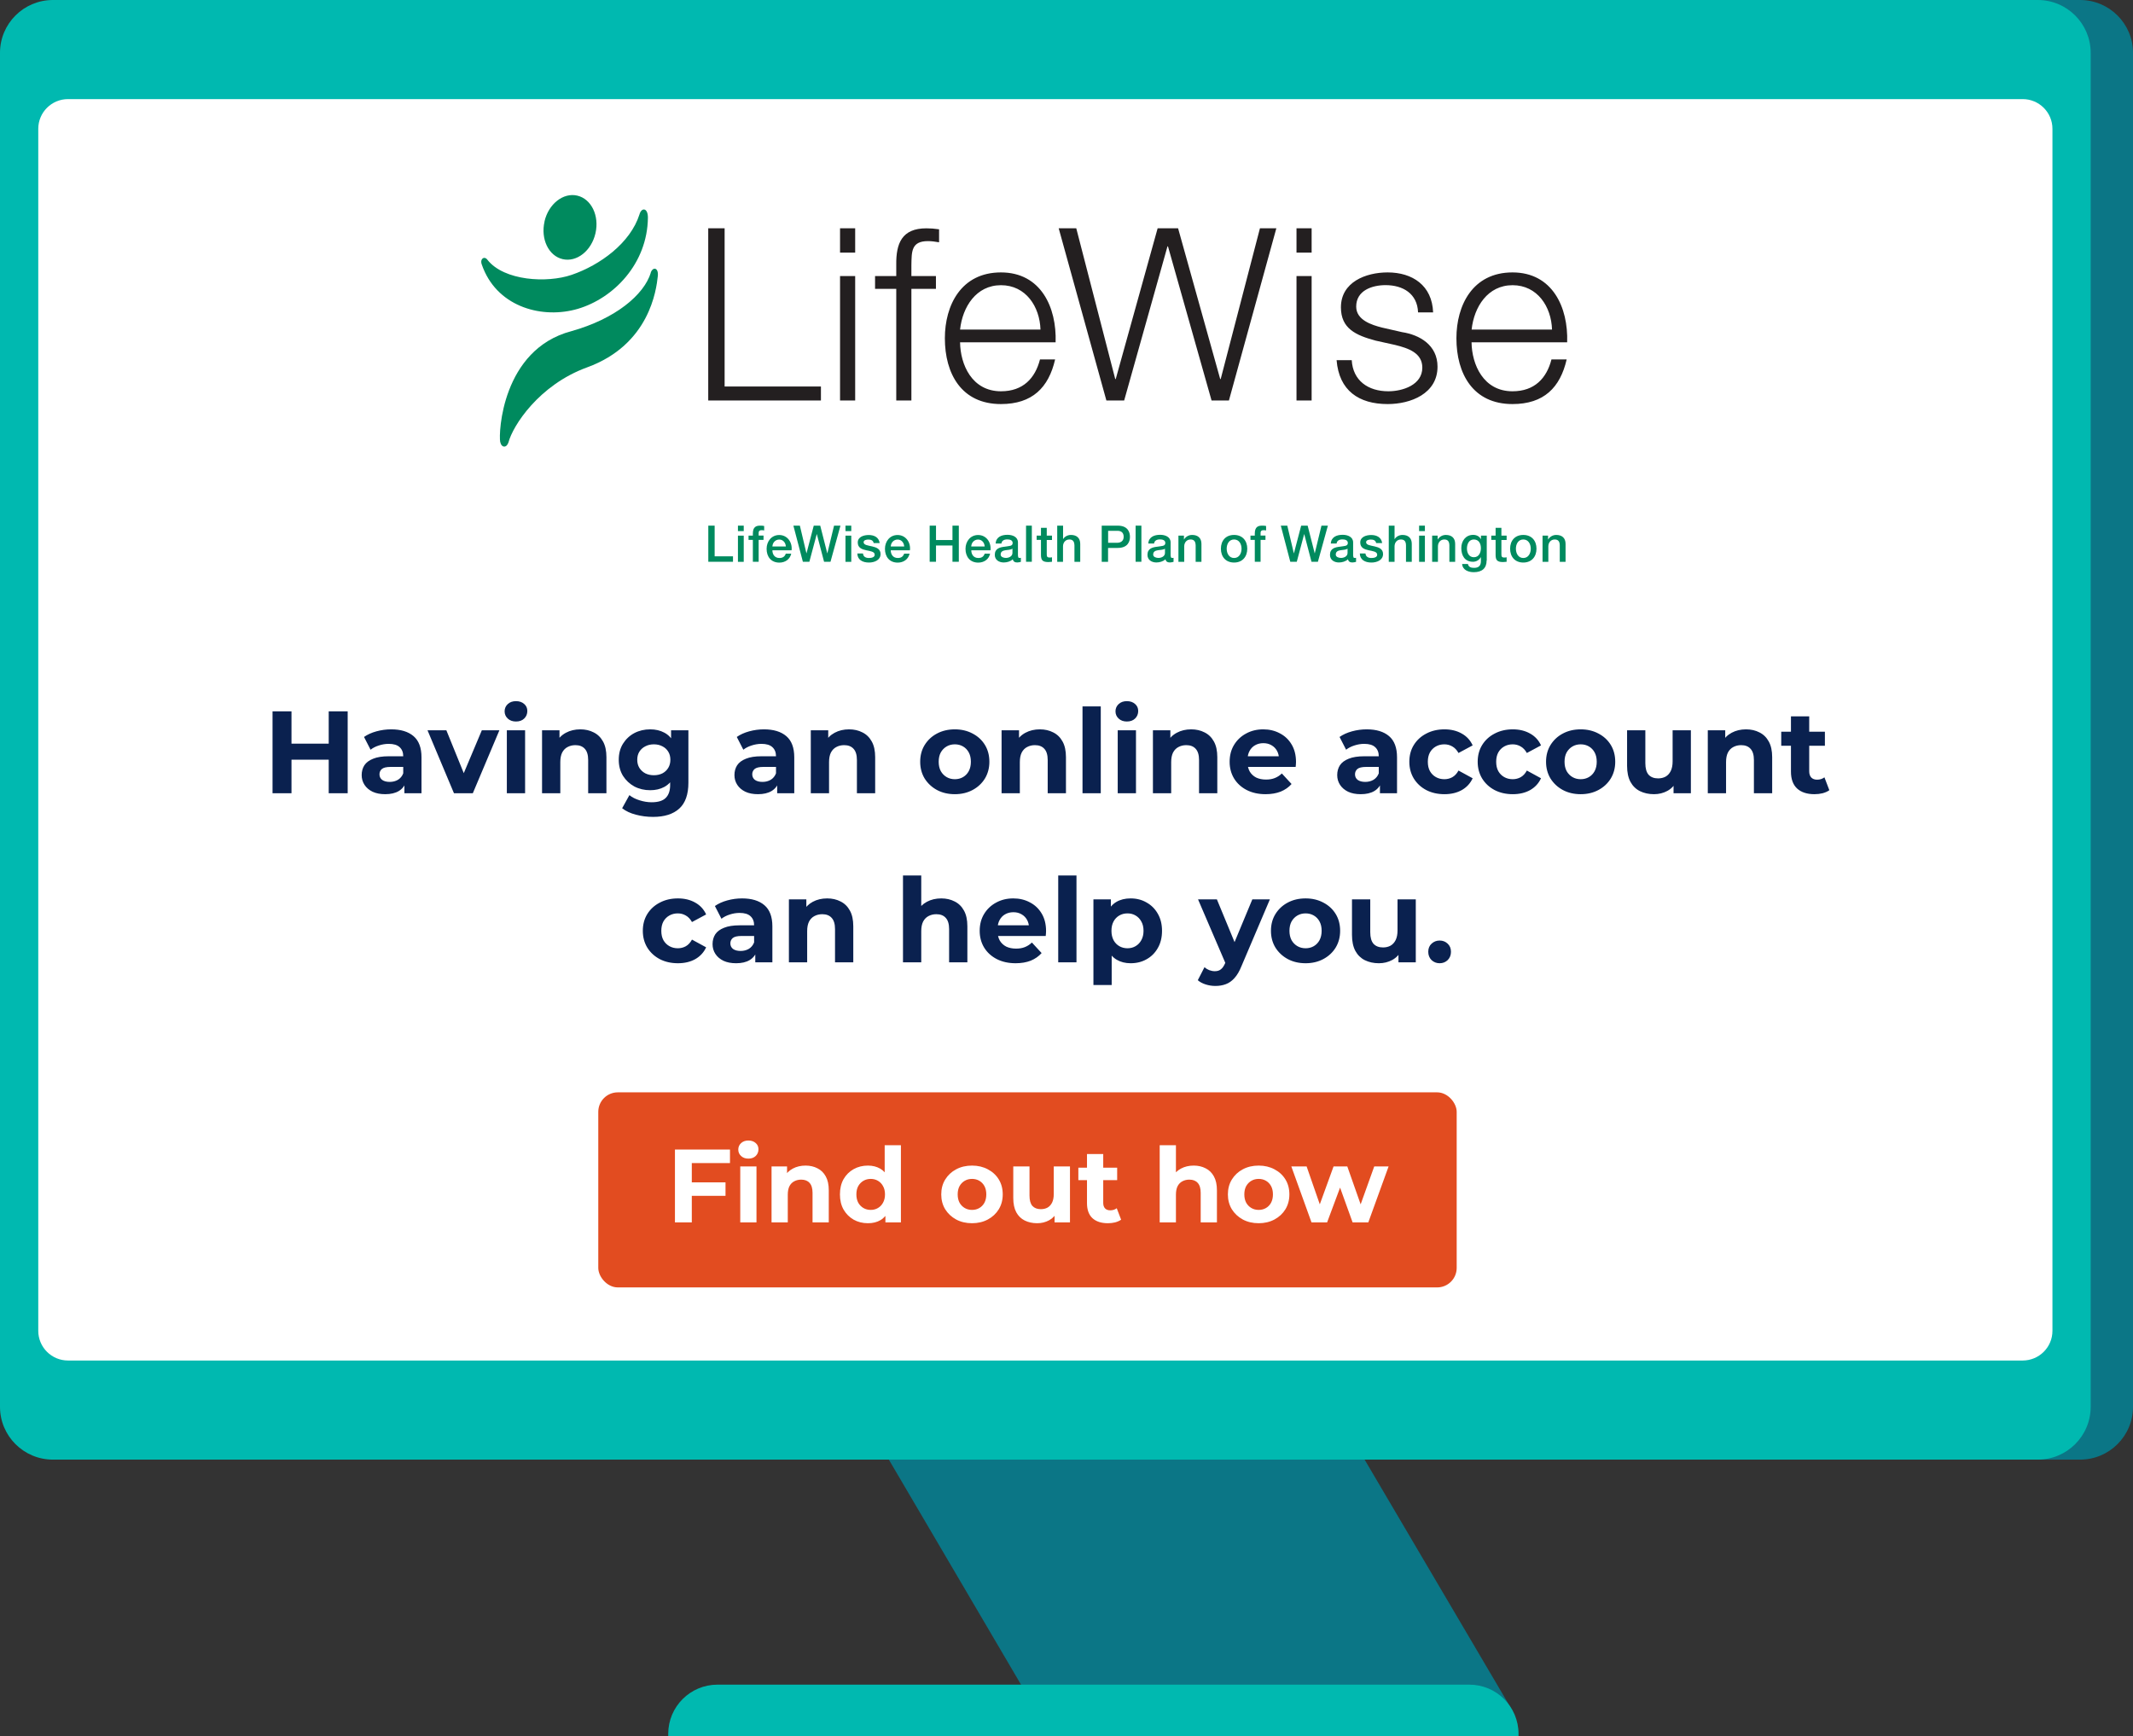
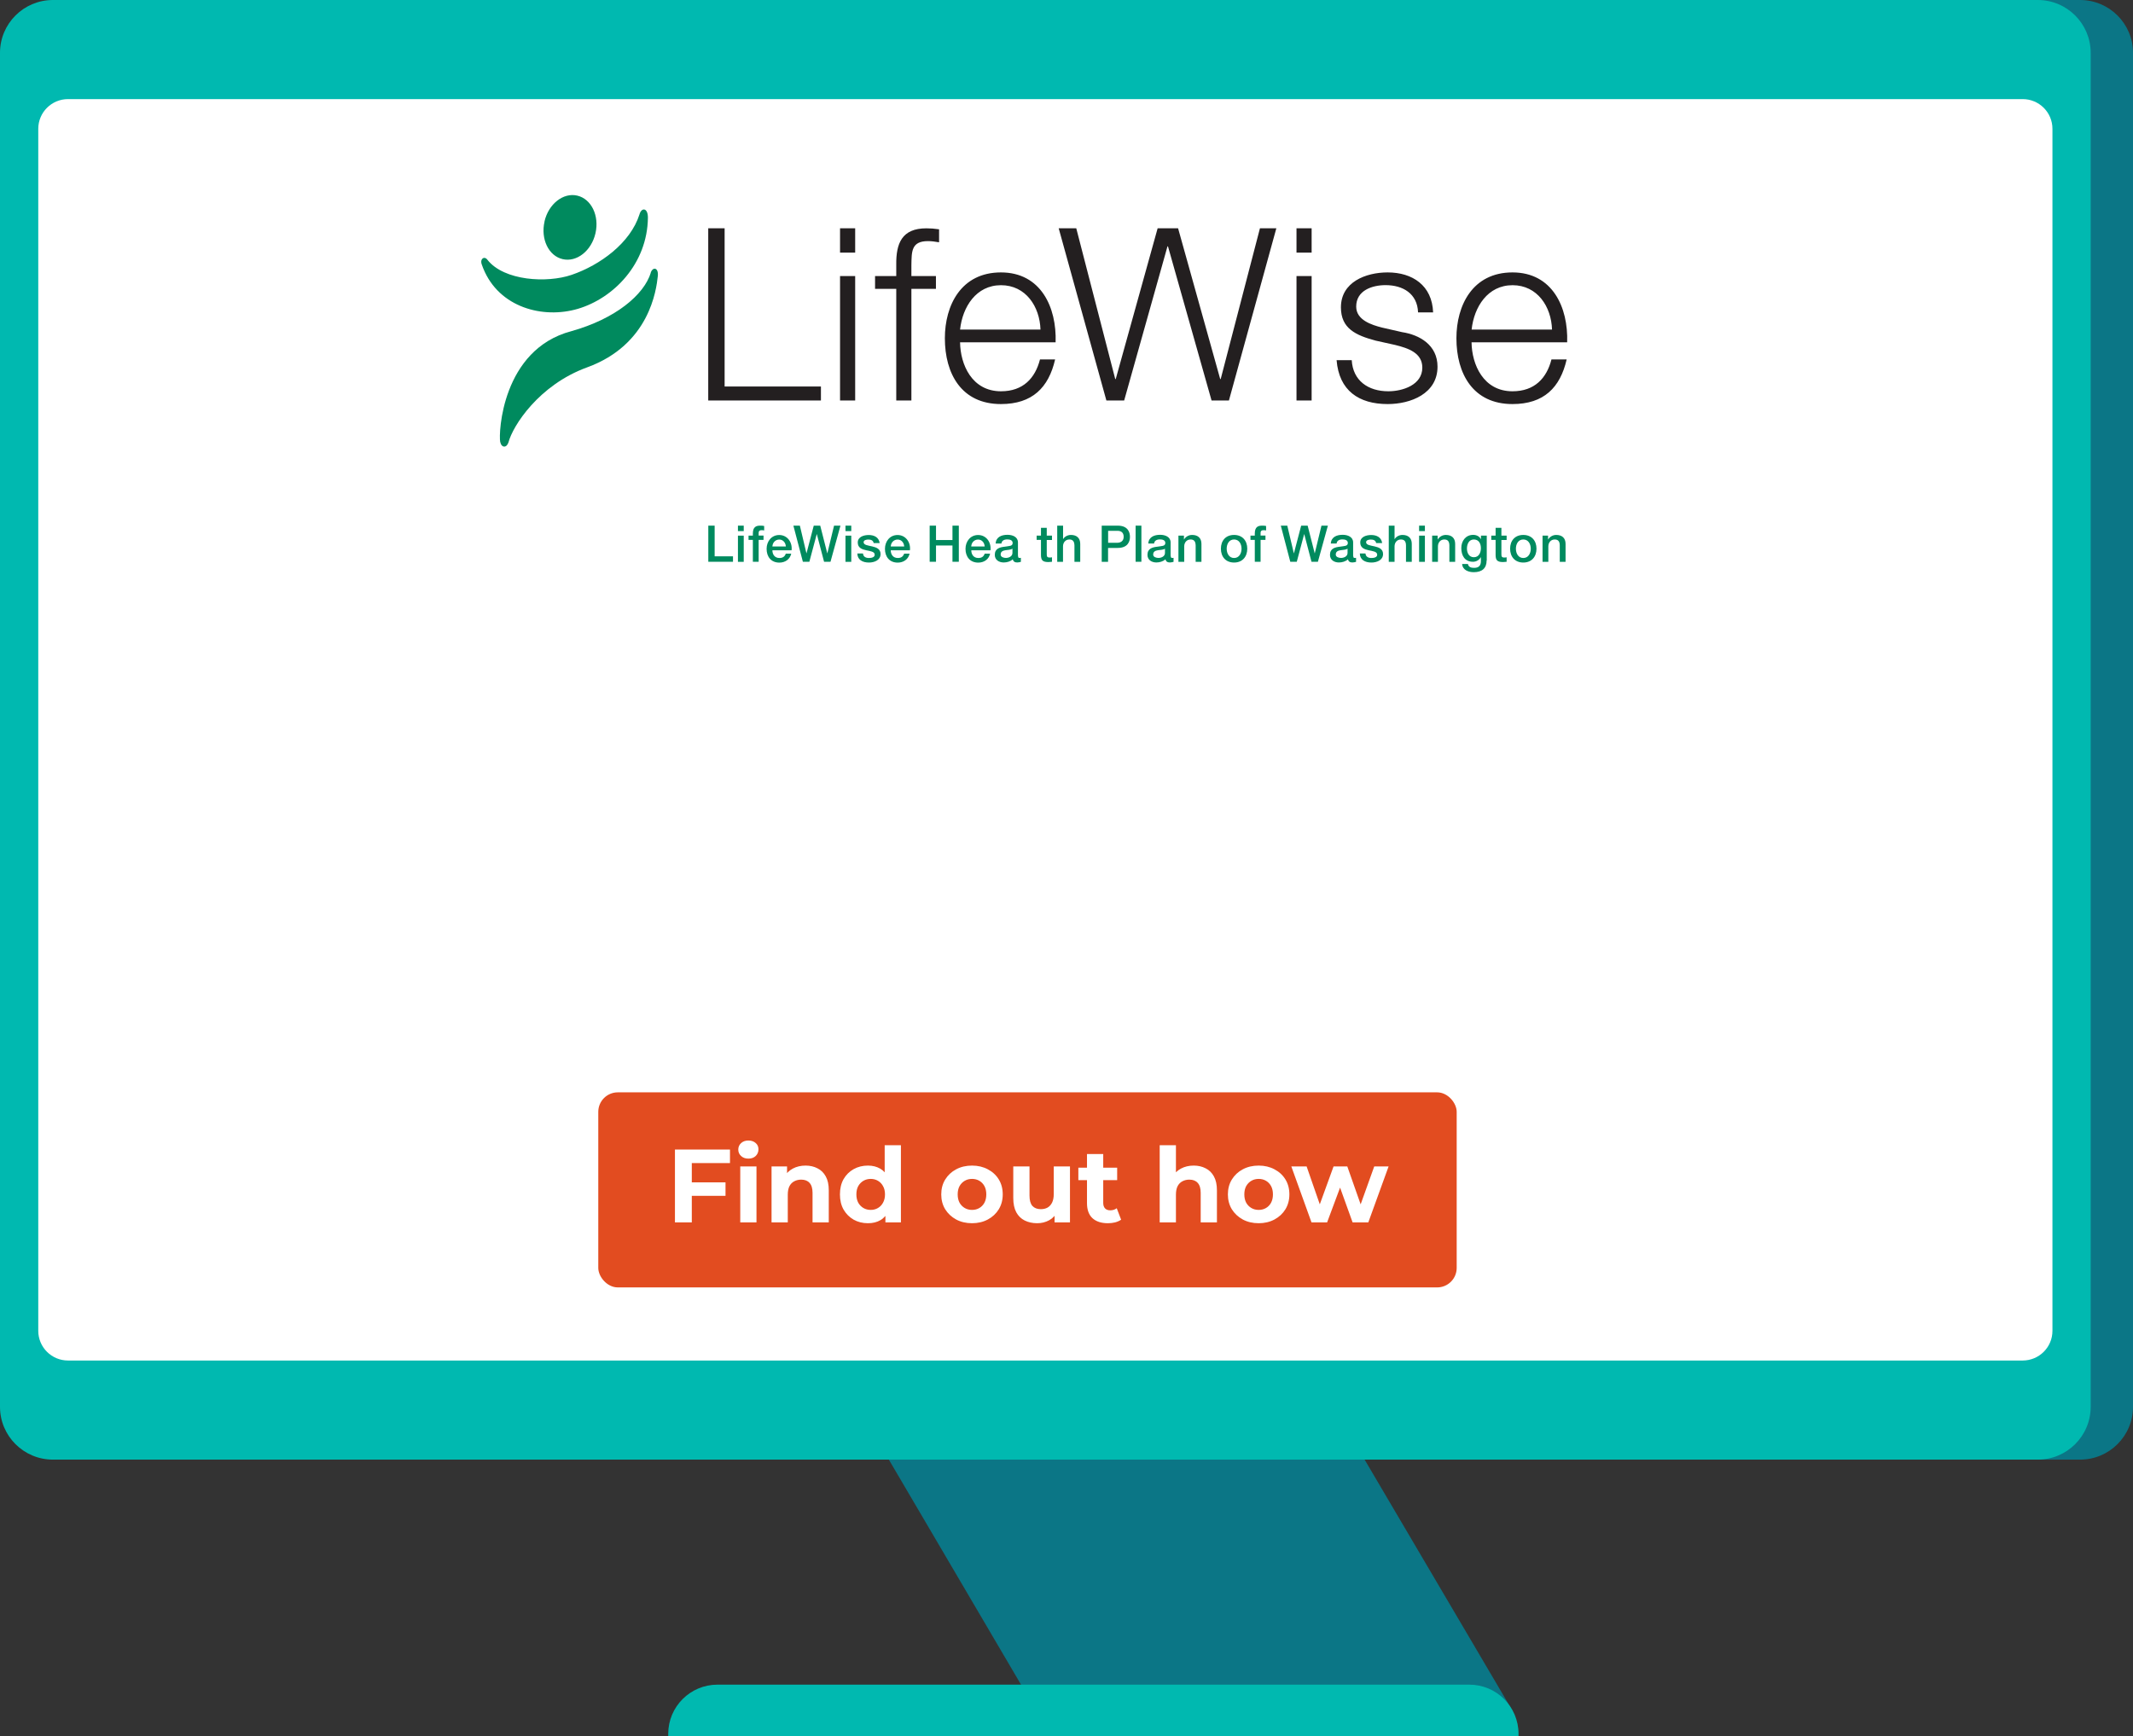
<svg xmlns="http://www.w3.org/2000/svg" width="328" height="267" viewBox="0 0 328 267" fill="none">
  <rect x="0" y="0" width="328" height="267" fill="#333333" stroke="none" />
  <g clip-path="url(#clip0_10_2637)">
    <path d="M14.649 0H319.86C324.356 0 328 3.636 328 8.122V216.364C328 220.85 324.356 224.486 319.86 224.486H14.649C10.154 224.486 6.509 220.85 6.509 216.364V8.122C6.509 3.636 10.154 0 14.649 0Z" fill="#0B7686" />
    <path d="M125.785 205.93H198.918L232.422 262.84L161.648 266.994L125.785 205.93Z" fill="#0B7686" />
    <path d="M225.93 259.094H110.33C106.149 259.094 102.756 262.48 102.756 266.652V266.994H233.51V266.652C233.51 262.48 230.117 259.094 225.936 259.094H225.93Z" fill="#00B9B0" />
    <path d="M8.14 0H313.351C317.846 0 321.491 3.636 321.491 8.122V216.364C321.491 220.85 317.846 224.486 313.351 224.486H8.14C3.644 224.486 3.05176e-05 220.85 3.05176e-05 216.364V8.122C3.05176e-05 3.636 3.644 0 8.14 0Z" fill="#00B9B0" />
    <path d="M10.462 15.242H311.035C313.563 15.242 315.613 17.287 315.613 19.81V204.676C315.613 207.199 313.563 209.244 311.035 209.244H10.462C7.934 209.244 5.884 207.199 5.884 204.676V19.81C5.884 17.287 7.934 15.242 10.462 15.242Z" fill="white" />
-     <path d="M50.548 109.4H53.464V122H50.548V109.4ZM44.824 122H41.908V109.4H44.824V122ZM50.764 116.834H44.608V114.368H50.764V116.834ZM62.187 122V120.11L62.007 119.696V116.312C62.007 115.712 61.821 115.244 61.449 114.908C61.089 114.572 60.531 114.404 59.775 114.404C59.259 114.404 58.749 114.488 58.245 114.656C57.753 114.812 57.333 115.028 56.985 115.304L55.977 113.342C56.505 112.97 57.141 112.682 57.885 112.478C58.629 112.274 59.385 112.172 60.153 112.172C61.629 112.172 62.775 112.52 63.591 113.216C64.407 113.912 64.815 114.998 64.815 116.474V122H62.187ZM59.235 122.144C58.479 122.144 57.831 122.018 57.291 121.766C56.751 121.502 56.337 121.148 56.049 120.704C55.761 120.26 55.617 119.762 55.617 119.21C55.617 118.634 55.755 118.13 56.031 117.698C56.319 117.266 56.769 116.93 57.381 116.69C57.993 116.438 58.791 116.312 59.775 116.312H62.349V117.95H60.081C59.421 117.95 58.965 118.058 58.713 118.274C58.473 118.49 58.353 118.76 58.353 119.084C58.353 119.444 58.491 119.732 58.767 119.948C59.055 120.152 59.445 120.254 59.937 120.254C60.405 120.254 60.825 120.146 61.197 119.93C61.569 119.702 61.839 119.372 62.007 118.94L62.439 120.236C62.235 120.86 61.863 121.334 61.323 121.658C60.783 121.982 60.087 122.144 59.235 122.144ZM69.809 122L65.741 112.316H68.639L72.023 120.65H70.583L74.093 112.316H76.793L72.707 122H69.809ZM77.939 122V112.316H80.747V122H77.939ZM79.343 110.966C78.827 110.966 78.407 110.816 78.083 110.516C77.759 110.216 77.597 109.844 77.597 109.4C77.597 108.956 77.759 108.584 78.083 108.284C78.407 107.984 78.827 107.834 79.343 107.834C79.859 107.834 80.279 107.978 80.603 108.266C80.927 108.542 81.089 108.902 81.089 109.346C81.089 109.814 80.927 110.204 80.603 110.516C80.291 110.816 79.871 110.966 79.343 110.966ZM89.239 112.172C90.007 112.172 90.691 112.328 91.291 112.64C91.903 112.94 92.383 113.408 92.731 114.044C93.079 114.668 93.253 115.472 93.253 116.456V122H90.445V116.888C90.445 116.108 90.271 115.532 89.923 115.16C89.587 114.788 89.107 114.602 88.483 114.602C88.039 114.602 87.637 114.698 87.277 114.89C86.929 115.07 86.653 115.352 86.449 115.736C86.257 116.12 86.161 116.612 86.161 117.212V122H83.353V112.316H86.035V114.998L85.531 114.188C85.879 113.54 86.377 113.042 87.025 112.694C87.673 112.346 88.411 112.172 89.239 112.172ZM100.422 125.636C99.51 125.636 98.628 125.522 97.776 125.294C96.936 125.078 96.234 124.748 95.67 124.304L96.786 122.288C97.194 122.624 97.71 122.888 98.334 123.08C98.97 123.284 99.594 123.386 100.206 123.386C101.202 123.386 101.922 123.164 102.366 122.72C102.822 122.276 103.05 121.616 103.05 120.74V119.282L103.23 116.852L103.194 114.404V112.316H105.858V120.38C105.858 122.18 105.39 123.506 104.454 124.358C103.518 125.21 102.174 125.636 100.422 125.636ZM99.99 121.532C99.09 121.532 98.274 121.34 97.542 120.956C96.822 120.56 96.24 120.014 95.796 119.318C95.364 118.61 95.148 117.788 95.148 116.852C95.148 115.904 95.364 115.082 95.796 114.386C96.24 113.678 96.822 113.132 97.542 112.748C98.274 112.364 99.09 112.172 99.99 112.172C100.806 112.172 101.526 112.34 102.15 112.676C102.774 113 103.26 113.51 103.608 114.206C103.956 114.89 104.13 115.772 104.13 116.852C104.13 117.92 103.956 118.802 103.608 119.498C103.26 120.182 102.774 120.692 102.15 121.028C101.526 121.364 100.806 121.532 99.99 121.532ZM100.548 119.228C101.04 119.228 101.478 119.132 101.862 118.94C102.246 118.736 102.546 118.454 102.762 118.094C102.978 117.734 103.086 117.32 103.086 116.852C103.086 116.372 102.978 115.958 102.762 115.61C102.546 115.25 102.246 114.974 101.862 114.782C101.478 114.578 101.04 114.476 100.548 114.476C100.056 114.476 99.618 114.578 99.234 114.782C98.85 114.974 98.544 115.25 98.316 115.61C98.1 115.958 97.992 116.372 97.992 116.852C97.992 117.32 98.1 117.734 98.316 118.094C98.544 118.454 98.85 118.736 99.234 118.94C99.618 119.132 100.056 119.228 100.548 119.228ZM119.509 122V120.11L119.329 119.696V116.312C119.329 115.712 119.143 115.244 118.771 114.908C118.411 114.572 117.853 114.404 117.097 114.404C116.581 114.404 116.071 114.488 115.567 114.656C115.075 114.812 114.655 115.028 114.307 115.304L113.299 113.342C113.827 112.97 114.463 112.682 115.207 112.478C115.951 112.274 116.707 112.172 117.475 112.172C118.951 112.172 120.097 112.52 120.913 113.216C121.729 113.912 122.137 114.998 122.137 116.474V122H119.509ZM116.557 122.144C115.801 122.144 115.153 122.018 114.613 121.766C114.073 121.502 113.659 121.148 113.371 120.704C113.083 120.26 112.939 119.762 112.939 119.21C112.939 118.634 113.077 118.13 113.353 117.698C113.641 117.266 114.091 116.93 114.703 116.69C115.315 116.438 116.113 116.312 117.097 116.312H119.671V117.95H117.403C116.743 117.95 116.287 118.058 116.035 118.274C115.795 118.49 115.675 118.76 115.675 119.084C115.675 119.444 115.813 119.732 116.089 119.948C116.377 120.152 116.767 120.254 117.259 120.254C117.727 120.254 118.147 120.146 118.519 119.93C118.891 119.702 119.161 119.372 119.329 118.94L119.761 120.236C119.557 120.86 119.185 121.334 118.645 121.658C118.105 121.982 117.409 122.144 116.557 122.144ZM130.565 112.172C131.333 112.172 132.017 112.328 132.617 112.64C133.229 112.94 133.709 113.408 134.057 114.044C134.405 114.668 134.579 115.472 134.579 116.456V122H131.771V116.888C131.771 116.108 131.597 115.532 131.249 115.16C130.913 114.788 130.433 114.602 129.809 114.602C129.365 114.602 128.963 114.698 128.603 114.89C128.255 115.07 127.979 115.352 127.775 115.736C127.583 116.12 127.487 116.612 127.487 117.212V122H124.679V112.316H127.361V114.998L126.857 114.188C127.205 113.54 127.703 113.042 128.351 112.694C128.999 112.346 129.737 112.172 130.565 112.172ZM146.83 122.144C145.798 122.144 144.88 121.928 144.076 121.496C143.284 121.064 142.654 120.476 142.186 119.732C141.73 118.976 141.502 118.118 141.502 117.158C141.502 116.186 141.73 115.328 142.186 114.584C142.654 113.828 143.284 113.24 144.076 112.82C144.88 112.388 145.798 112.172 146.83 112.172C147.85 112.172 148.762 112.388 149.566 112.82C150.37 113.24 151 113.822 151.456 114.566C151.912 115.31 152.14 116.174 152.14 117.158C152.14 118.118 151.912 118.976 151.456 119.732C151 120.476 150.37 121.064 149.566 121.496C148.762 121.928 147.85 122.144 146.83 122.144ZM146.83 119.84C147.298 119.84 147.718 119.732 148.09 119.516C148.462 119.3 148.756 118.994 148.972 118.598C149.188 118.19 149.296 117.71 149.296 117.158C149.296 116.594 149.188 116.114 148.972 115.718C148.756 115.322 148.462 115.016 148.09 114.8C147.718 114.584 147.298 114.476 146.83 114.476C146.362 114.476 145.942 114.584 145.57 114.8C145.198 115.016 144.898 115.322 144.67 115.718C144.454 116.114 144.346 116.594 144.346 117.158C144.346 117.71 144.454 118.19 144.67 118.598C144.898 118.994 145.198 119.3 145.57 119.516C145.942 119.732 146.362 119.84 146.83 119.84ZM159.903 112.172C160.671 112.172 161.355 112.328 161.955 112.64C162.567 112.94 163.047 113.408 163.395 114.044C163.743 114.668 163.917 115.472 163.917 116.456V122H161.109V116.888C161.109 116.108 160.935 115.532 160.587 115.16C160.251 114.788 159.771 114.602 159.147 114.602C158.703 114.602 158.301 114.698 157.941 114.89C157.593 115.07 157.317 115.352 157.113 115.736C156.921 116.12 156.825 116.612 156.825 117.212V122H154.017V112.316H156.699V114.998L156.195 114.188C156.543 113.54 157.041 113.042 157.689 112.694C158.337 112.346 159.075 112.172 159.903 112.172ZM166.462 122V108.644H169.27V122H166.462ZM171.876 122V112.316H174.684V122H171.876ZM173.28 110.966C172.764 110.966 172.344 110.816 172.02 110.516C171.696 110.216 171.534 109.844 171.534 109.4C171.534 108.956 171.696 108.584 172.02 108.284C172.344 107.984 172.764 107.834 173.28 107.834C173.796 107.834 174.216 107.978 174.54 108.266C174.864 108.542 175.026 108.902 175.026 109.346C175.026 109.814 174.864 110.204 174.54 110.516C174.228 110.816 173.808 110.966 173.28 110.966ZM183.176 112.172C183.944 112.172 184.628 112.328 185.228 112.64C185.84 112.94 186.32 113.408 186.668 114.044C187.016 114.668 187.19 115.472 187.19 116.456V122H184.382V116.888C184.382 116.108 184.208 115.532 183.86 115.16C183.524 114.788 183.044 114.602 182.42 114.602C181.976 114.602 181.574 114.698 181.214 114.89C180.866 115.07 180.59 115.352 180.386 115.736C180.194 116.12 180.098 116.612 180.098 117.212V122H177.29V112.316H179.972V114.998L179.468 114.188C179.816 113.54 180.314 113.042 180.962 112.694C181.61 112.346 182.348 112.172 183.176 112.172ZM194.612 122.144C193.508 122.144 192.536 121.928 191.696 121.496C190.868 121.064 190.226 120.476 189.77 119.732C189.314 118.976 189.086 118.118 189.086 117.158C189.086 116.186 189.308 115.328 189.752 114.584C190.208 113.828 190.826 113.24 191.606 112.82C192.386 112.388 193.268 112.172 194.252 112.172C195.2 112.172 196.052 112.376 196.808 112.784C197.576 113.18 198.182 113.756 198.626 114.512C199.07 115.256 199.292 116.15 199.292 117.194C199.292 117.302 199.286 117.428 199.274 117.572C199.262 117.704 199.25 117.83 199.238 117.95H191.372V116.312H197.762L196.682 116.798C196.682 116.294 196.58 115.856 196.376 115.484C196.172 115.112 195.89 114.824 195.53 114.62C195.17 114.404 194.75 114.296 194.27 114.296C193.79 114.296 193.364 114.404 192.992 114.62C192.632 114.824 192.35 115.118 192.146 115.502C191.942 115.874 191.84 116.318 191.84 116.834V117.266C191.84 117.794 191.954 118.262 192.182 118.67C192.422 119.066 192.752 119.372 193.172 119.588C193.604 119.792 194.108 119.894 194.684 119.894C195.2 119.894 195.65 119.816 196.034 119.66C196.43 119.504 196.79 119.27 197.114 118.958L198.608 120.578C198.164 121.082 197.606 121.472 196.934 121.748C196.262 122.012 195.488 122.144 194.612 122.144ZM212.199 122V120.11L212.019 119.696V116.312C212.019 115.712 211.833 115.244 211.461 114.908C211.101 114.572 210.543 114.404 209.787 114.404C209.271 114.404 208.761 114.488 208.257 114.656C207.765 114.812 207.345 115.028 206.997 115.304L205.989 113.342C206.517 112.97 207.153 112.682 207.897 112.478C208.641 112.274 209.397 112.172 210.165 112.172C211.641 112.172 212.787 112.52 213.603 113.216C214.419 113.912 214.827 114.998 214.827 116.474V122H212.199ZM209.247 122.144C208.491 122.144 207.843 122.018 207.303 121.766C206.763 121.502 206.349 121.148 206.061 120.704C205.773 120.26 205.629 119.762 205.629 119.21C205.629 118.634 205.767 118.13 206.043 117.698C206.331 117.266 206.781 116.93 207.393 116.69C208.005 116.438 208.803 116.312 209.787 116.312H212.361V117.95H210.093C209.433 117.95 208.977 118.058 208.725 118.274C208.485 118.49 208.365 118.76 208.365 119.084C208.365 119.444 208.503 119.732 208.779 119.948C209.067 120.152 209.457 120.254 209.949 120.254C210.417 120.254 210.837 120.146 211.209 119.93C211.581 119.702 211.851 119.372 212.019 118.94L212.451 120.236C212.247 120.86 211.875 121.334 211.335 121.658C210.795 121.982 210.099 122.144 209.247 122.144ZM222.119 122.144C221.075 122.144 220.145 121.934 219.329 121.514C218.513 121.082 217.871 120.488 217.403 119.732C216.947 118.976 216.719 118.118 216.719 117.158C216.719 116.186 216.947 115.328 217.403 114.584C217.871 113.828 218.513 113.24 219.329 112.82C220.145 112.388 221.075 112.172 222.119 112.172C223.139 112.172 224.027 112.388 224.783 112.82C225.539 113.24 226.097 113.846 226.457 114.638L224.279 115.808C224.027 115.352 223.709 115.016 223.325 114.8C222.953 114.584 222.545 114.476 222.101 114.476C221.621 114.476 221.189 114.584 220.805 114.8C220.421 115.016 220.115 115.322 219.887 115.718C219.671 116.114 219.563 116.594 219.563 117.158C219.563 117.722 219.671 118.202 219.887 118.598C220.115 118.994 220.421 119.3 220.805 119.516C221.189 119.732 221.621 119.84 222.101 119.84C222.545 119.84 222.953 119.738 223.325 119.534C223.709 119.318 224.027 118.976 224.279 118.508L226.457 119.696C226.097 120.476 225.539 121.082 224.783 121.514C224.027 121.934 223.139 122.144 222.119 122.144ZM232.63 122.144C231.586 122.144 230.656 121.934 229.84 121.514C229.024 121.082 228.382 120.488 227.914 119.732C227.458 118.976 227.23 118.118 227.23 117.158C227.23 116.186 227.458 115.328 227.914 114.584C228.382 113.828 229.024 113.24 229.84 112.82C230.656 112.388 231.586 112.172 232.63 112.172C233.65 112.172 234.538 112.388 235.294 112.82C236.05 113.24 236.608 113.846 236.968 114.638L234.79 115.808C234.538 115.352 234.22 115.016 233.836 114.8C233.464 114.584 233.056 114.476 232.612 114.476C232.132 114.476 231.7 114.584 231.316 114.8C230.932 115.016 230.626 115.322 230.398 115.718C230.182 116.114 230.074 116.594 230.074 117.158C230.074 117.722 230.182 118.202 230.398 118.598C230.626 118.994 230.932 119.3 231.316 119.516C231.7 119.732 232.132 119.84 232.612 119.84C233.056 119.84 233.464 119.738 233.836 119.534C234.22 119.318 234.538 118.976 234.79 118.508L236.968 119.696C236.608 120.476 236.05 121.082 235.294 121.514C234.538 121.934 233.65 122.144 232.63 122.144ZM243.07 122.144C242.038 122.144 241.12 121.928 240.316 121.496C239.524 121.064 238.894 120.476 238.426 119.732C237.97 118.976 237.742 118.118 237.742 117.158C237.742 116.186 237.97 115.328 238.426 114.584C238.894 113.828 239.524 113.24 240.316 112.82C241.12 112.388 242.038 112.172 243.07 112.172C244.09 112.172 245.002 112.388 245.806 112.82C246.61 113.24 247.24 113.822 247.696 114.566C248.152 115.31 248.38 116.174 248.38 117.158C248.38 118.118 248.152 118.976 247.696 119.732C247.24 120.476 246.61 121.064 245.806 121.496C245.002 121.928 244.09 122.144 243.07 122.144ZM243.07 119.84C243.538 119.84 243.958 119.732 244.33 119.516C244.702 119.3 244.996 118.994 245.212 118.598C245.428 118.19 245.536 117.71 245.536 117.158C245.536 116.594 245.428 116.114 245.212 115.718C244.996 115.322 244.702 115.016 244.33 114.8C243.958 114.584 243.538 114.476 243.07 114.476C242.602 114.476 242.182 114.584 241.81 114.8C241.438 115.016 241.138 115.322 240.91 115.718C240.694 116.114 240.586 116.594 240.586 117.158C240.586 117.71 240.694 118.19 240.91 118.598C241.138 118.994 241.438 119.3 241.81 119.516C242.182 119.732 242.602 119.84 243.07 119.84ZM254.343 122.144C253.539 122.144 252.819 121.988 252.183 121.676C251.559 121.364 251.073 120.89 250.725 120.254C250.377 119.606 250.203 118.784 250.203 117.788V112.316H253.011V117.374C253.011 118.178 253.179 118.772 253.515 119.156C253.863 119.528 254.349 119.714 254.973 119.714C255.405 119.714 255.789 119.624 256.125 119.444C256.461 119.252 256.725 118.964 256.917 118.58C257.109 118.184 257.205 117.692 257.205 117.104V112.316H260.013V122H257.349V119.336L257.835 120.11C257.511 120.782 257.031 121.292 256.395 121.64C255.771 121.976 255.087 122.144 254.343 122.144ZM268.5 112.172C269.268 112.172 269.952 112.328 270.552 112.64C271.164 112.94 271.644 113.408 271.992 114.044C272.34 114.668 272.514 115.472 272.514 116.456V122H269.706V116.888C269.706 116.108 269.532 115.532 269.184 115.16C268.848 114.788 268.368 114.602 267.744 114.602C267.3 114.602 266.898 114.698 266.538 114.89C266.19 115.07 265.914 115.352 265.71 115.736C265.518 116.12 265.422 116.612 265.422 117.212V122H262.614V112.316H265.296V114.998L264.792 114.188C265.14 113.54 265.638 113.042 266.286 112.694C266.934 112.346 267.672 112.172 268.5 112.172ZM279.02 122.144C277.88 122.144 276.992 121.856 276.356 121.28C275.72 120.692 275.402 119.822 275.402 118.67V110.174H278.21V118.634C278.21 119.042 278.318 119.36 278.534 119.588C278.75 119.804 279.044 119.912 279.416 119.912C279.86 119.912 280.238 119.792 280.55 119.552L281.306 121.532C281.018 121.736 280.67 121.892 280.262 122C279.866 122.096 279.452 122.144 279.02 122.144ZM273.908 114.692V112.532H280.622V114.692H273.908ZM104.248 148.144C103.204 148.144 102.274 147.934 101.458 147.514C100.642 147.082 100 146.488 99.532 145.732C99.076 144.976 98.849 144.118 98.849 143.158C98.849 142.186 99.076 141.328 99.532 140.584C100 139.828 100.642 139.24 101.458 138.82C102.274 138.388 103.204 138.172 104.248 138.172C105.268 138.172 106.156 138.388 106.912 138.82C107.668 139.24 108.226 139.846 108.586 140.638L106.408 141.808C106.156 141.352 105.838 141.016 105.454 140.8C105.082 140.584 104.674 140.476 104.23 140.476C103.75 140.476 103.318 140.584 102.934 140.8C102.55 141.016 102.244 141.322 102.016 141.718C101.8 142.114 101.692 142.594 101.692 143.158C101.692 143.722 101.8 144.202 102.016 144.598C102.244 144.994 102.55 145.3 102.934 145.516C103.318 145.732 103.75 145.84 104.23 145.84C104.674 145.84 105.082 145.738 105.454 145.534C105.838 145.318 106.156 144.976 106.408 144.508L108.586 145.696C108.226 146.476 107.668 147.082 106.912 147.514C106.156 147.934 105.268 148.144 104.248 148.144ZM116.143 148V146.11L115.963 145.696V142.312C115.963 141.712 115.777 141.244 115.405 140.908C115.045 140.572 114.487 140.404 113.731 140.404C113.215 140.404 112.705 140.488 112.201 140.656C111.709 140.812 111.289 141.028 110.941 141.304L109.933 139.342C110.461 138.97 111.097 138.682 111.841 138.478C112.585 138.274 113.341 138.172 114.109 138.172C115.585 138.172 116.731 138.52 117.547 139.216C118.363 139.912 118.771 140.998 118.771 142.474V148H116.143ZM113.191 148.144C112.435 148.144 111.787 148.018 111.247 147.766C110.707 147.502 110.293 147.148 110.005 146.704C109.717 146.26 109.573 145.762 109.573 145.21C109.573 144.634 109.711 144.13 109.987 143.698C110.275 143.266 110.725 142.93 111.337 142.69C111.949 142.438 112.747 142.312 113.731 142.312H116.305V143.95H114.037C113.377 143.95 112.921 144.058 112.669 144.274C112.429 144.49 112.309 144.76 112.309 145.084C112.309 145.444 112.447 145.732 112.723 145.948C113.011 146.152 113.401 146.254 113.893 146.254C114.361 146.254 114.781 146.146 115.153 145.93C115.525 145.702 115.795 145.372 115.963 144.94L116.395 146.236C116.191 146.86 115.819 147.334 115.279 147.658C114.739 147.982 114.043 148.144 113.191 148.144ZM127.199 138.172C127.967 138.172 128.651 138.328 129.251 138.64C129.863 138.94 130.343 139.408 130.691 140.044C131.039 140.668 131.213 141.472 131.213 142.456V148H128.405V142.888C128.405 142.108 128.231 141.532 127.883 141.16C127.547 140.788 127.067 140.602 126.443 140.602C125.999 140.602 125.597 140.698 125.237 140.89C124.889 141.07 124.613 141.352 124.409 141.736C124.217 142.12 124.121 142.612 124.121 143.212V148H121.313V138.316H123.995V140.998L123.491 140.188C123.839 139.54 124.337 139.042 124.985 138.694C125.633 138.346 126.371 138.172 127.199 138.172ZM144.742 138.172C145.51 138.172 146.194 138.328 146.794 138.64C147.406 138.94 147.886 139.408 148.234 140.044C148.582 140.668 148.756 141.472 148.756 142.456V148H145.948V142.888C145.948 142.108 145.774 141.532 145.426 141.16C145.09 140.788 144.61 140.602 143.986 140.602C143.542 140.602 143.14 140.698 142.78 140.89C142.432 141.07 142.156 141.352 141.952 141.736C141.76 142.12 141.664 142.612 141.664 143.212V148H138.856V134.644H141.664V140.998L141.034 140.188C141.382 139.54 141.88 139.042 142.528 138.694C143.176 138.346 143.914 138.172 144.742 138.172ZM156.177 148.144C155.073 148.144 154.101 147.928 153.261 147.496C152.433 147.064 151.791 146.476 151.335 145.732C150.879 144.976 150.651 144.118 150.651 143.158C150.651 142.186 150.873 141.328 151.317 140.584C151.773 139.828 152.391 139.24 153.171 138.82C153.951 138.388 154.833 138.172 155.817 138.172C156.765 138.172 157.617 138.376 158.373 138.784C159.141 139.18 159.747 139.756 160.191 140.512C160.635 141.256 160.857 142.15 160.857 143.194C160.857 143.302 160.851 143.428 160.839 143.572C160.827 143.704 160.815 143.83 160.803 143.95H152.937V142.312H159.327L158.247 142.798C158.247 142.294 158.145 141.856 157.941 141.484C157.737 141.112 157.455 140.824 157.095 140.62C156.735 140.404 156.315 140.296 155.835 140.296C155.355 140.296 154.929 140.404 154.557 140.62C154.197 140.824 153.915 141.118 153.711 141.502C153.507 141.874 153.405 142.318 153.405 142.834V143.266C153.405 143.794 153.519 144.262 153.747 144.67C153.987 145.066 154.317 145.372 154.737 145.588C155.169 145.792 155.673 145.894 156.249 145.894C156.765 145.894 157.215 145.816 157.599 145.66C157.995 145.504 158.355 145.27 158.679 144.958L160.173 146.578C159.729 147.082 159.171 147.472 158.499 147.748C157.827 148.012 157.053 148.144 156.177 148.144ZM162.727 148V134.644H165.535V148H162.727ZM173.865 148.144C173.049 148.144 172.335 147.964 171.723 147.604C171.111 147.244 170.631 146.698 170.283 145.966C169.947 145.222 169.779 144.286 169.779 143.158C169.779 142.018 169.941 141.082 170.265 140.35C170.589 139.618 171.057 139.072 171.669 138.712C172.281 138.352 173.013 138.172 173.865 138.172C174.777 138.172 175.593 138.382 176.313 138.802C177.045 139.21 177.621 139.786 178.041 140.53C178.473 141.274 178.689 142.15 178.689 143.158C178.689 144.178 178.473 145.06 178.041 145.804C177.621 146.548 177.045 147.124 176.313 147.532C175.593 147.94 174.777 148.144 173.865 148.144ZM168.141 151.492V138.316H170.823V140.296L170.769 143.176L170.949 146.038V151.492H168.141ZM173.379 145.84C173.847 145.84 174.261 145.732 174.621 145.516C174.993 145.3 175.287 144.994 175.503 144.598C175.731 144.19 175.845 143.71 175.845 143.158C175.845 142.594 175.731 142.114 175.503 141.718C175.287 141.322 174.993 141.016 174.621 140.8C174.261 140.584 173.847 140.476 173.379 140.476C172.911 140.476 172.491 140.584 172.119 140.8C171.747 141.016 171.453 141.322 171.237 141.718C171.021 142.114 170.913 142.594 170.913 143.158C170.913 143.71 171.021 144.19 171.237 144.598C171.453 144.994 171.747 145.3 172.119 145.516C172.491 145.732 172.911 145.84 173.379 145.84ZM186.89 151.636C186.386 151.636 185.888 151.558 185.396 151.402C184.904 151.246 184.502 151.03 184.19 150.754L185.216 148.756C185.432 148.948 185.678 149.098 185.954 149.206C186.242 149.314 186.524 149.368 186.8 149.368C187.196 149.368 187.508 149.272 187.736 149.08C187.976 148.9 188.192 148.594 188.384 148.162L188.888 146.974L189.104 146.668L192.578 138.316H195.278L190.904 148.594C190.592 149.374 190.232 149.986 189.824 150.43C189.428 150.874 188.984 151.186 188.492 151.366C188.012 151.546 187.478 151.636 186.89 151.636ZM188.546 148.378L184.226 138.316H187.124L190.472 146.416L188.546 148.378ZM200.768 148.144C199.736 148.144 198.818 147.928 198.014 147.496C197.222 147.064 196.592 146.476 196.124 145.732C195.668 144.976 195.44 144.118 195.44 143.158C195.44 142.186 195.668 141.328 196.124 140.584C196.592 139.828 197.222 139.24 198.014 138.82C198.818 138.388 199.736 138.172 200.768 138.172C201.788 138.172 202.7 138.388 203.504 138.82C204.308 139.24 204.938 139.822 205.394 140.566C205.85 141.31 206.078 142.174 206.078 143.158C206.078 144.118 205.85 144.976 205.394 145.732C204.938 146.476 204.308 147.064 203.504 147.496C202.7 147.928 201.788 148.144 200.768 148.144ZM200.768 145.84C201.236 145.84 201.656 145.732 202.028 145.516C202.4 145.3 202.694 144.994 202.91 144.598C203.126 144.19 203.234 143.71 203.234 143.158C203.234 142.594 203.126 142.114 202.91 141.718C202.694 141.322 202.4 141.016 202.028 140.8C201.656 140.584 201.236 140.476 200.768 140.476C200.3 140.476 199.88 140.584 199.508 140.8C199.136 141.016 198.836 141.322 198.608 141.718C198.392 142.114 198.284 142.594 198.284 143.158C198.284 143.71 198.392 144.19 198.608 144.598C198.836 144.994 199.136 145.3 199.508 145.516C199.88 145.732 200.3 145.84 200.768 145.84ZM212.041 148.144C211.237 148.144 210.517 147.988 209.881 147.676C209.257 147.364 208.771 146.89 208.423 146.254C208.075 145.606 207.901 144.784 207.901 143.788V138.316H210.709V143.374C210.709 144.178 210.877 144.772 211.213 145.156C211.561 145.528 212.047 145.714 212.671 145.714C213.103 145.714 213.487 145.624 213.823 145.444C214.159 145.252 214.423 144.964 214.615 144.58C214.807 144.184 214.903 143.692 214.903 143.104V138.316H217.711V148H215.047V145.336L215.533 146.11C215.209 146.782 214.729 147.292 214.093 147.64C213.469 147.976 212.785 148.144 212.041 148.144ZM221.375 148.144C220.895 148.144 220.481 147.982 220.133 147.658C219.797 147.322 219.629 146.896 219.629 146.38C219.629 145.864 219.797 145.45 220.133 145.138C220.481 144.814 220.895 144.652 221.375 144.652C221.867 144.652 222.281 144.814 222.617 145.138C222.953 145.45 223.121 145.864 223.121 146.38C223.121 146.896 222.953 147.322 222.617 147.658C222.281 147.982 221.867 148.144 221.375 148.144Z" fill="#0A214F" />
    <g clip-path="url(#clip1_10_2637)">
      <path d="M108.919 80.843H109.894V85.561H112.715V86.399H108.919V80.843Z" fill="#008A5E" />
      <path d="M113.476 80.843H114.367V81.681H113.476V80.843ZM113.476 82.379H114.367V86.409H113.476V82.379Z" fill="#008A5E" />
      <path d="M115.107 82.379H115.771V82.046C115.771 81.015 116.308 80.843 116.887 80.843C117.166 80.843 117.369 80.853 117.509 80.896V81.584C117.391 81.552 117.273 81.541 117.101 81.541C116.865 81.541 116.662 81.627 116.662 81.96V82.369H117.412V83.035H116.662V86.399H115.771V83.035H115.107V82.369V82.379Z" fill="#008A5E" />
      <path d="M118.774 84.626C118.774 85.26 119.117 85.818 119.857 85.818C120.372 85.818 120.683 85.593 120.833 85.152H121.67C121.477 86.033 120.726 86.528 119.847 86.528C118.592 86.528 117.884 85.646 117.884 84.411C117.884 83.261 118.635 82.283 119.825 82.283C121.091 82.283 121.874 83.433 121.723 84.636H118.774V84.626ZM120.844 84.045C120.812 83.486 120.437 82.981 119.836 82.981C119.235 82.981 118.806 83.443 118.774 84.045H120.844Z" fill="#008A5E" />
      <path d="M122.013 80.843H123L124.008 85.098H124.019L125.134 80.843H126.131L127.214 85.098H127.225L128.255 80.843H129.241L127.708 86.399H126.721L125.606 82.143H125.595L124.458 86.399H123.461L122.002 80.843H122.013Z" fill="#008A5E" />
      <path d="M130.013 80.843H130.904V81.681H130.013V80.843ZM130.013 82.379H130.904V86.409H130.013V82.379Z" fill="#008A5E" />
      <path d="M132.705 85.12C132.748 85.636 133.145 85.818 133.617 85.818C133.949 85.818 134.528 85.743 134.507 85.292C134.485 84.83 133.842 84.765 133.188 84.626C132.534 84.486 131.901 84.249 131.901 83.433C131.901 82.551 132.845 82.283 133.585 82.283C134.41 82.283 135.15 82.627 135.268 83.519H134.346C134.271 83.1 133.917 82.981 133.531 82.981C133.274 82.981 132.802 83.046 132.802 83.39C132.802 83.83 133.456 83.884 134.11 84.034C134.754 84.185 135.408 84.421 135.408 85.206C135.408 86.162 134.443 86.517 133.617 86.517C132.609 86.517 131.847 86.066 131.837 85.12H132.727H132.705Z" fill="#008A5E" />
      <path d="M136.974 84.626C136.974 85.26 137.317 85.818 138.057 85.818C138.571 85.818 138.882 85.593 139.033 85.152H139.869C139.676 86.033 138.925 86.528 138.046 86.528C136.791 86.528 136.083 85.646 136.083 84.411C136.083 83.261 136.834 82.283 138.025 82.283C139.29 82.283 140.073 83.433 139.923 84.636H136.974V84.626ZM139.043 84.045C139.011 83.486 138.636 82.981 138.035 82.981C137.435 82.981 137.006 83.443 136.974 84.045H139.043Z" fill="#008A5E" />
      <path d="M142.958 80.843H143.934V83.056H146.465V80.843H147.441V86.399H146.465V83.895H143.934V86.399H142.958V80.843Z" fill="#008A5E" />
      <path d="M149.36 84.626C149.36 85.26 149.703 85.818 150.443 85.818C150.958 85.818 151.269 85.593 151.419 85.152H152.256C152.063 86.033 151.312 86.528 150.433 86.528C149.178 86.528 148.47 85.646 148.47 84.411C148.47 83.261 149.221 82.283 150.411 82.283C151.677 82.283 152.46 83.433 152.309 84.636H149.36V84.626ZM151.419 84.045C151.387 83.486 151.012 82.981 150.411 82.981C149.811 82.981 149.382 83.443 149.349 84.045H151.419Z" fill="#008A5E" />
      <path d="M156.556 85.507C156.556 85.722 156.599 85.808 156.771 85.808C156.824 85.808 156.899 85.808 156.985 85.797V86.409C156.857 86.453 156.578 86.506 156.428 86.506C156.074 86.506 155.816 86.377 155.741 86.012C155.387 86.356 154.83 86.506 154.347 86.506C153.628 86.506 152.974 86.119 152.974 85.335C152.974 84.335 153.779 84.163 154.519 84.077C155.151 83.959 155.72 84.034 155.72 83.508C155.72 83.046 155.248 82.96 154.883 82.96C154.39 82.96 154.036 83.164 153.993 83.594H153.103C153.167 82.562 154.047 82.251 154.926 82.251C155.709 82.251 156.535 82.573 156.535 83.422V85.496L156.556 85.507ZM155.677 84.389C155.409 84.572 154.98 84.561 154.594 84.626C154.208 84.69 153.875 84.83 153.875 85.292C153.875 85.689 154.379 85.808 154.69 85.808C155.076 85.808 155.688 85.603 155.688 85.045V84.378L155.677 84.389Z" fill="#008A5E" />
-       <path d="M157.779 80.843H158.669V86.399H157.779V80.843Z" fill="#008A5E" />
      <path d="M159.409 82.379H160.074V81.176H160.964V82.379H161.768V83.046H160.964V85.195C160.964 85.56 160.996 85.743 161.393 85.743C161.522 85.743 161.64 85.743 161.768 85.711V86.399C161.575 86.409 161.393 86.442 161.189 86.442C160.267 86.442 160.095 86.087 160.074 85.41V83.035H159.409V82.369V82.379Z" fill="#008A5E" />
      <path d="M162.583 80.843H163.473V82.906H163.484C163.699 82.541 164.16 82.272 164.685 82.272C165.554 82.272 166.112 82.734 166.112 83.647V86.409H165.222V83.873C165.2 83.239 164.953 82.971 164.439 82.971C163.849 82.971 163.463 83.433 163.463 84.034V86.409H162.573V80.853L162.583 80.843Z" fill="#008A5E" />
      <path d="M169.426 80.843H171.871C173.458 80.843 173.758 81.874 173.758 82.562C173.758 83.25 173.458 84.271 171.871 84.271H170.391V86.409H169.415V80.853L169.426 80.843ZM170.391 83.476H171.817C172.257 83.476 172.793 83.261 172.793 82.562C172.793 81.864 172.353 81.638 171.839 81.638H170.401V83.476H170.391Z" fill="#008A5E" />
      <path d="M174.627 80.843H175.517V86.399H174.627V80.843Z" fill="#008A5E" />
      <path d="M180.032 85.507C180.032 85.722 180.075 85.808 180.246 85.808C180.3 85.808 180.375 85.808 180.461 85.797V86.409C180.332 86.453 180.053 86.506 179.903 86.506C179.549 86.506 179.292 86.377 179.217 86.012C178.863 86.356 178.295 86.506 177.823 86.506C177.104 86.506 176.45 86.119 176.45 85.335C176.45 84.335 177.254 84.163 177.994 84.077C178.627 83.959 179.195 84.034 179.195 83.508C179.195 83.046 178.724 82.96 178.359 82.96C177.866 82.96 177.512 83.164 177.469 83.594H176.579C176.643 82.562 177.522 82.251 178.402 82.251C179.185 82.251 180.01 82.573 180.01 83.422V85.496L180.032 85.507ZM179.142 84.389C178.874 84.572 178.445 84.561 178.048 84.626C177.662 84.69 177.329 84.83 177.329 85.292C177.329 85.689 177.833 85.808 178.144 85.808C178.53 85.808 179.142 85.603 179.142 85.045V84.378V84.389Z" fill="#008A5E" />
      <path d="M181.222 82.379H182.059V82.971H182.07C182.338 82.541 182.788 82.272 183.324 82.272C184.193 82.272 184.751 82.734 184.751 83.648V86.409H183.861V83.873C183.839 83.239 183.592 82.971 183.078 82.971C182.488 82.971 182.102 83.433 182.102 84.034V86.409H181.212V82.379H181.222Z" fill="#008A5E" />
      <path d="M187.743 84.389C187.743 83.153 188.483 82.272 189.77 82.272C191.057 82.272 191.797 83.164 191.797 84.389C191.797 85.614 191.057 86.517 189.77 86.517C188.483 86.517 187.743 85.625 187.743 84.389ZM190.917 84.389C190.917 83.691 190.563 82.971 189.77 82.971C188.976 82.971 188.633 83.691 188.633 84.389C188.633 85.088 188.987 85.818 189.77 85.818C190.553 85.818 190.917 85.098 190.917 84.389Z" fill="#008A5E" />
      <path d="M192.29 82.379H192.955V82.046C192.955 81.015 193.491 80.843 194.07 80.843C194.349 80.843 194.553 80.853 194.692 80.896V81.584C194.574 81.552 194.456 81.541 194.285 81.541C194.049 81.541 193.845 81.627 193.845 81.96V82.369H194.596V83.035H193.845V86.399H192.955V83.035H192.29V82.369V82.379Z" fill="#008A5E" />
      <path d="M196.966 80.843H197.952L198.96 85.098H198.971L200.086 80.843H201.084L202.167 85.098H202.178L203.207 80.843H204.194L202.66 86.399H201.674L200.558 82.143H200.548L199.411 86.399H198.413L196.955 80.843H196.966Z" fill="#008A5E" />
      <path d="M208.098 85.507C208.098 85.722 208.141 85.808 208.312 85.808C208.366 85.808 208.441 85.808 208.527 85.797V86.409C208.398 86.453 208.119 86.506 207.969 86.506C207.615 86.506 207.358 86.377 207.283 86.012C206.929 86.356 206.371 86.506 205.888 86.506C205.17 86.506 204.516 86.119 204.516 85.335C204.516 84.335 205.32 84.163 206.06 84.077C206.693 83.959 207.261 84.034 207.261 83.508C207.261 83.046 206.789 82.96 206.425 82.96C205.931 82.96 205.577 83.164 205.535 83.594H204.644C204.709 82.562 205.588 82.251 206.468 82.251C207.25 82.251 208.076 82.573 208.076 83.422V85.496L208.098 85.507ZM207.208 84.389C206.939 84.572 206.51 84.561 206.124 84.626C205.738 84.69 205.406 84.83 205.406 85.292C205.406 85.689 205.91 85.808 206.221 85.808C206.607 85.808 207.218 85.603 207.218 85.045V84.378L207.208 84.389Z" fill="#008A5E" />
      <path d="M209.974 85.12C210.017 85.636 210.414 85.818 210.886 85.818C211.218 85.818 211.808 85.743 211.776 85.292C211.755 84.83 211.111 84.765 210.457 84.626C209.803 84.486 209.17 84.249 209.17 83.433C209.17 82.551 210.114 82.283 210.854 82.283C211.68 82.283 212.42 82.627 212.538 83.519H211.615C211.54 83.1 211.186 82.981 210.8 82.981C210.543 82.981 210.071 83.046 210.071 83.39C210.071 83.83 210.725 83.884 211.379 84.034C212.023 84.185 212.677 84.421 212.677 85.206C212.677 86.162 211.712 86.517 210.886 86.517C209.878 86.517 209.116 86.066 209.106 85.12H209.996H209.974Z" fill="#008A5E" />
      <path d="M213.556 80.843H214.446V82.906H214.468C214.682 82.541 215.144 82.272 215.669 82.272C216.538 82.272 217.095 82.734 217.095 83.647V86.409H216.205V83.873C216.195 83.239 215.937 82.971 215.422 82.971C214.833 82.971 214.446 83.433 214.446 84.034V86.409H213.556V80.853V80.843Z" fill="#008A5E" />
      <path d="M218.221 80.843H219.112V81.681H218.221V80.843ZM218.221 82.379H219.112V86.409H218.221V82.379Z" fill="#008A5E" />
      <path d="M220.238 82.379H221.074V82.971H221.085C221.353 82.541 221.803 82.272 222.34 82.272C223.208 82.272 223.766 82.734 223.766 83.648V86.409H222.876V83.873C222.865 83.239 222.608 82.971 222.093 82.971C221.503 82.971 221.117 83.433 221.117 84.034V86.409H220.227V82.379H220.238Z" fill="#008A5E" />
      <path d="M228.603 86.195C228.603 87.398 227.895 88 226.629 88C225.825 88 224.913 87.688 224.838 86.743H225.728C225.836 87.248 226.243 87.334 226.694 87.334C227.412 87.334 227.723 86.968 227.723 86.302V85.689H227.712C227.466 86.13 227.005 86.399 226.511 86.399C225.235 86.399 224.71 85.431 224.71 84.282C224.71 83.196 225.385 82.261 226.533 82.261C227.037 82.261 227.498 82.476 227.723 82.927H227.734V82.379H228.624V86.195H228.603ZM227.723 84.303C227.723 83.615 227.412 82.971 226.64 82.971C225.868 82.971 225.578 83.701 225.578 84.368C225.578 85.034 225.9 85.7 226.64 85.7C227.423 85.7 227.723 84.98 227.723 84.303Z" fill="#008A5E" />
      <path d="M229.321 82.379H229.986V81.176H230.876V82.379H231.681V83.046H230.876V85.195C230.876 85.56 230.908 85.743 231.305 85.743C231.434 85.743 231.552 85.743 231.681 85.711V86.399C231.487 86.409 231.305 86.442 231.101 86.442C230.179 86.442 230.008 86.087 229.986 85.41V83.035H229.321V82.369V82.379Z" fill="#008A5E" />
      <path d="M232.217 84.389C232.217 83.153 232.957 82.272 234.244 82.272C235.531 82.272 236.271 83.164 236.271 84.389C236.271 85.614 235.531 86.517 234.244 86.517C232.957 86.517 232.217 85.625 232.217 84.389ZM235.391 84.389C235.391 83.691 235.037 82.971 234.244 82.971C233.45 82.971 233.107 83.691 233.107 84.389C233.107 85.088 233.461 85.818 234.244 85.818C235.027 85.818 235.391 85.098 235.391 84.389Z" fill="#008A5E" />
      <path d="M237.214 82.379H238.051V82.971H238.062C238.33 82.541 238.78 82.272 239.316 82.272C240.185 82.272 240.743 82.734 240.743 83.648V86.409H239.852V83.873C239.842 83.239 239.584 82.971 239.07 82.971C238.48 82.971 238.094 83.433 238.094 84.034V86.409H237.204V82.379H237.214Z" fill="#008A5E" />
      <path d="M226.297 50.688C226.672 47.195 228.774 43.863 232.592 43.863C236.41 43.863 238.555 47.163 238.662 50.688H226.297ZM240.989 52.654C241.172 47.27 238.726 41.897 232.581 41.897C226.436 41.897 223.959 46.98 223.959 52.02C223.959 57.479 226.511 62.144 232.581 62.144C237.397 62.144 239.917 59.618 240.914 55.276H238.576C237.836 58.167 235.981 60.177 232.581 60.177C228.099 60.177 226.329 56.061 226.286 52.643H240.989V52.654ZM220.377 48.054C220.227 43.895 217.192 41.897 213.385 41.897C210.017 41.897 206.199 43.38 206.199 47.27C206.199 50.537 208.494 51.569 211.529 52.385L214.532 53.052C216.645 53.568 218.715 54.309 218.715 56.544C218.715 59.21 215.68 60.177 213.492 60.177C210.382 60.177 208.044 58.543 207.862 55.395H205.534C205.91 60.069 208.945 62.144 213.385 62.144C216.934 62.144 221.053 60.542 221.053 56.394C221.053 53.052 218.275 51.493 215.615 51.085L212.505 50.376C210.918 49.967 208.548 49.226 208.548 47.152C208.548 44.669 210.993 43.853 213.063 43.853C215.733 43.853 217.953 45.153 218.061 48.044H220.388L220.377 48.054ZM199.368 38.855H201.695V35.105H199.368V38.855ZM199.368 61.595H201.695V42.456H199.368V61.595ZM170.133 61.595H172.868L179.528 37.888H179.603L186.306 61.595H188.976L196.269 35.105H193.748L187.711 58.296H187.635L181.158 35.105H178.016L171.57 58.296H171.495L165.5 35.105H162.798L170.133 61.595ZM147.634 50.688C148.009 47.195 150.111 43.863 153.929 43.863C157.747 43.863 159.892 47.163 159.999 50.688H147.634ZM162.326 52.654C162.508 47.27 160.063 41.897 153.918 41.897C147.773 41.897 145.296 46.98 145.296 52.02C145.296 57.479 147.848 62.144 153.918 62.144C158.733 62.144 161.254 59.618 162.251 55.276H159.924C159.184 58.167 157.328 60.177 153.929 60.177C149.446 60.177 147.676 56.061 147.634 52.643H162.337L162.326 52.654ZM143.923 42.456H140.148V40.79C140.191 38.716 140.105 37.082 142.7 37.082C143.258 37.082 143.773 37.157 144.406 37.265V35.266C143.666 35.158 143.108 35.115 142.443 35.115C138.7 35.115 137.778 37.415 137.821 40.715V42.456H134.561V44.422H137.821V61.595H140.148V44.422H143.923V42.456ZM129.177 38.855H131.504V35.105H129.177V38.855ZM129.177 61.595H131.504V42.456H129.177V61.595ZM108.908 61.595H126.238V59.446H111.428V35.105H108.908V61.595Z" fill="#231F20" />
      <path d="M100.082 41.929C99.041 45.325 94.677 49.022 87.856 50.935C77.185 53.75 76.649 66.635 76.917 67.957C77.11 68.903 77.914 68.925 78.193 68.022C78.847 65.518 82.837 59.209 90.28 56.501C99.899 52.998 100.929 44.551 101.154 42.466C101.293 41.166 100.425 40.962 100.06 41.929" fill="#008A5E" />
      <path d="M74.322 41.306C76.767 47.313 83.513 49.075 88.864 47.496C94.387 45.862 99.556 40.532 99.631 33.482C99.642 31.934 98.645 31.859 98.334 32.977C96.939 37.372 92.296 40.768 87.899 42.273C84.135 43.562 77.496 43.208 74.944 39.941C74.483 39.317 73.743 39.822 74.097 40.714C74.172 40.919 74.247 41.112 74.322 41.316" fill="#008A5E" />
      <path d="M83.727 34.062C84.349 31.365 86.612 29.581 88.767 30.086C90.934 30.591 92.189 33.181 91.567 35.879C90.945 38.576 88.692 40.36 86.526 39.855C84.36 39.36 83.116 36.76 83.738 34.062" fill="#008A5E" />
    </g>
    <rect x="92" y="168" width="132" height="30" rx="3" fill="#E24C20" />
    <path d="M106.189 181.84H111.565V183.92H106.189V181.84ZM106.381 188H103.789V176.8H112.253V178.88H106.381V188ZM113.832 188V179.392H116.328V188H113.832ZM115.08 178.192C114.621 178.192 114.248 178.059 113.96 177.792C113.672 177.525 113.528 177.195 113.528 176.8C113.528 176.405 113.672 176.075 113.96 175.808C114.248 175.541 114.621 175.408 115.08 175.408C115.538 175.408 115.912 175.536 116.2 175.792C116.488 176.037 116.632 176.357 116.632 176.752C116.632 177.168 116.488 177.515 116.2 177.792C115.922 178.059 115.549 178.192 115.08 178.192ZM123.876 179.264C124.559 179.264 125.167 179.403 125.7 179.68C126.244 179.947 126.671 180.363 126.98 180.928C127.29 181.483 127.444 182.197 127.444 183.072V188H124.948V183.456C124.948 182.763 124.794 182.251 124.484 181.92C124.186 181.589 123.759 181.424 123.204 181.424C122.81 181.424 122.452 181.509 122.132 181.68C121.823 181.84 121.578 182.091 121.396 182.432C121.226 182.773 121.14 183.211 121.14 183.744V188H118.644V179.392H121.028V181.776L120.58 181.056C120.89 180.48 121.332 180.037 121.908 179.728C122.484 179.419 123.14 179.264 123.876 179.264ZM133.465 188.128C132.655 188.128 131.924 187.947 131.273 187.584C130.623 187.211 130.105 186.693 129.721 186.032C129.348 185.371 129.161 184.592 129.161 183.696C129.161 182.789 129.348 182.005 129.721 181.344C130.105 180.683 130.623 180.171 131.273 179.808C131.924 179.445 132.655 179.264 133.465 179.264C134.191 179.264 134.825 179.424 135.369 179.744C135.913 180.064 136.335 180.549 136.633 181.2C136.932 181.851 137.081 182.683 137.081 183.696C137.081 184.699 136.937 185.531 136.649 186.192C136.361 186.843 135.945 187.328 135.401 187.648C134.868 187.968 134.223 188.128 133.465 188.128ZM133.897 186.08C134.303 186.08 134.671 185.984 135.001 185.792C135.332 185.6 135.593 185.328 135.785 184.976C135.988 184.613 136.089 184.187 136.089 183.696C136.089 183.195 135.988 182.768 135.785 182.416C135.593 182.064 135.332 181.792 135.001 181.6C134.671 181.408 134.303 181.312 133.897 181.312C133.481 181.312 133.108 181.408 132.777 181.6C132.447 181.792 132.18 182.064 131.977 182.416C131.785 182.768 131.689 183.195 131.689 183.696C131.689 184.187 131.785 184.613 131.977 184.976C132.18 185.328 132.447 185.6 132.777 185.792C133.108 185.984 133.481 186.08 133.897 186.08ZM136.153 188V186.24L136.201 183.68L136.041 181.136V176.128H138.537V188H136.153ZM149.475 188.128C148.557 188.128 147.741 187.936 147.027 187.552C146.323 187.168 145.763 186.645 145.347 185.984C144.941 185.312 144.739 184.549 144.739 183.696C144.739 182.832 144.941 182.069 145.347 181.408C145.763 180.736 146.323 180.213 147.027 179.84C147.741 179.456 148.557 179.264 149.475 179.264C150.381 179.264 151.192 179.456 151.907 179.84C152.621 180.213 153.181 180.731 153.587 181.392C153.992 182.053 154.195 182.821 154.195 183.696C154.195 184.549 153.992 185.312 153.587 185.984C153.181 186.645 152.621 187.168 151.907 187.552C151.192 187.936 150.381 188.128 149.475 188.128ZM149.475 186.08C149.891 186.08 150.264 185.984 150.595 185.792C150.925 185.6 151.187 185.328 151.379 184.976C151.571 184.613 151.667 184.187 151.667 183.696C151.667 183.195 151.571 182.768 151.379 182.416C151.187 182.064 150.925 181.792 150.595 181.6C150.264 181.408 149.891 181.312 149.475 181.312C149.059 181.312 148.685 181.408 148.355 181.6C148.024 181.792 147.757 182.064 147.555 182.416C147.363 182.768 147.267 183.195 147.267 183.696C147.267 184.187 147.363 184.613 147.555 184.976C147.757 185.328 148.024 185.6 148.355 185.792C148.685 185.984 149.059 186.08 149.475 186.08ZM159.495 188.128C158.78 188.128 158.14 187.989 157.575 187.712C157.02 187.435 156.588 187.013 156.279 186.448C155.97 185.872 155.815 185.141 155.815 184.256V179.392H158.311V183.888C158.311 184.603 158.46 185.131 158.759 185.472C159.068 185.803 159.5 185.968 160.055 185.968C160.439 185.968 160.78 185.888 161.079 185.728C161.378 185.557 161.612 185.301 161.783 184.96C161.954 184.608 162.039 184.171 162.039 183.648V179.392H164.535V188H162.167V185.632L162.599 186.32C162.311 186.917 161.884 187.371 161.319 187.68C160.764 187.979 160.156 188.128 159.495 188.128ZM170.367 188.128C169.354 188.128 168.565 187.872 167.999 187.36C167.434 186.837 167.151 186.064 167.151 185.04V177.488H169.647V185.008C169.647 185.371 169.743 185.653 169.935 185.856C170.127 186.048 170.389 186.144 170.719 186.144C171.114 186.144 171.45 186.037 171.727 185.824L172.399 187.584C172.143 187.765 171.834 187.904 171.471 188C171.119 188.085 170.751 188.128 170.367 188.128ZM165.823 181.504V179.584H171.791V181.504H165.823ZM183.564 179.264C184.246 179.264 184.854 179.403 185.388 179.68C185.932 179.947 186.358 180.363 186.668 180.928C186.977 181.483 187.132 182.197 187.132 183.072V188H184.636V183.456C184.636 182.763 184.481 182.251 184.172 181.92C183.873 181.589 183.446 181.424 182.892 181.424C182.497 181.424 182.14 181.509 181.82 181.68C181.51 181.84 181.265 182.091 181.084 182.432C180.913 182.773 180.828 183.211 180.828 183.744V188H178.332V176.128H180.828V181.776L180.268 181.056C180.577 180.48 181.02 180.037 181.596 179.728C182.172 179.419 182.828 179.264 183.564 179.264ZM193.553 188.128C192.635 188.128 191.819 187.936 191.105 187.552C190.401 187.168 189.841 186.645 189.425 185.984C189.019 185.312 188.817 184.549 188.817 183.696C188.817 182.832 189.019 182.069 189.425 181.408C189.841 180.736 190.401 180.213 191.105 179.84C191.819 179.456 192.635 179.264 193.553 179.264C194.459 179.264 195.27 179.456 195.985 179.84C196.699 180.213 197.259 180.731 197.665 181.392C198.07 182.053 198.273 182.821 198.273 183.696C198.273 184.549 198.07 185.312 197.665 185.984C197.259 186.645 196.699 187.168 195.985 187.552C195.27 187.936 194.459 188.128 193.553 188.128ZM193.553 186.08C193.969 186.08 194.342 185.984 194.673 185.792C195.003 185.6 195.265 185.328 195.457 184.976C195.649 184.613 195.745 184.187 195.745 183.696C195.745 183.195 195.649 182.768 195.457 182.416C195.265 182.064 195.003 181.792 194.673 181.6C194.342 181.408 193.969 181.312 193.553 181.312C193.137 181.312 192.763 181.408 192.433 181.6C192.102 181.792 191.835 182.064 191.633 182.416C191.441 182.768 191.345 183.195 191.345 183.696C191.345 184.187 191.441 184.613 191.633 184.976C191.835 185.328 192.102 185.6 192.433 185.792C192.763 185.984 193.137 186.08 193.553 186.08ZM201.675 188L198.571 179.392H200.923L203.499 186.8H202.379L205.067 179.392H207.179L209.787 186.8H208.667L211.323 179.392H213.531L210.411 188H207.995L205.707 181.648H206.443L204.075 188H201.675Z" fill="white" />
  </g>
  <defs>
    <clipPath id="clip0_10_2637">
      <rect width="328" height="267" fill="white" transform="matrix(-1 0 0 1 328 0)" />
    </clipPath>
    <clipPath id="clip1_10_2637">
      <rect width="167" height="58" fill="white" transform="translate(74 30)" />
    </clipPath>
  </defs>
</svg>